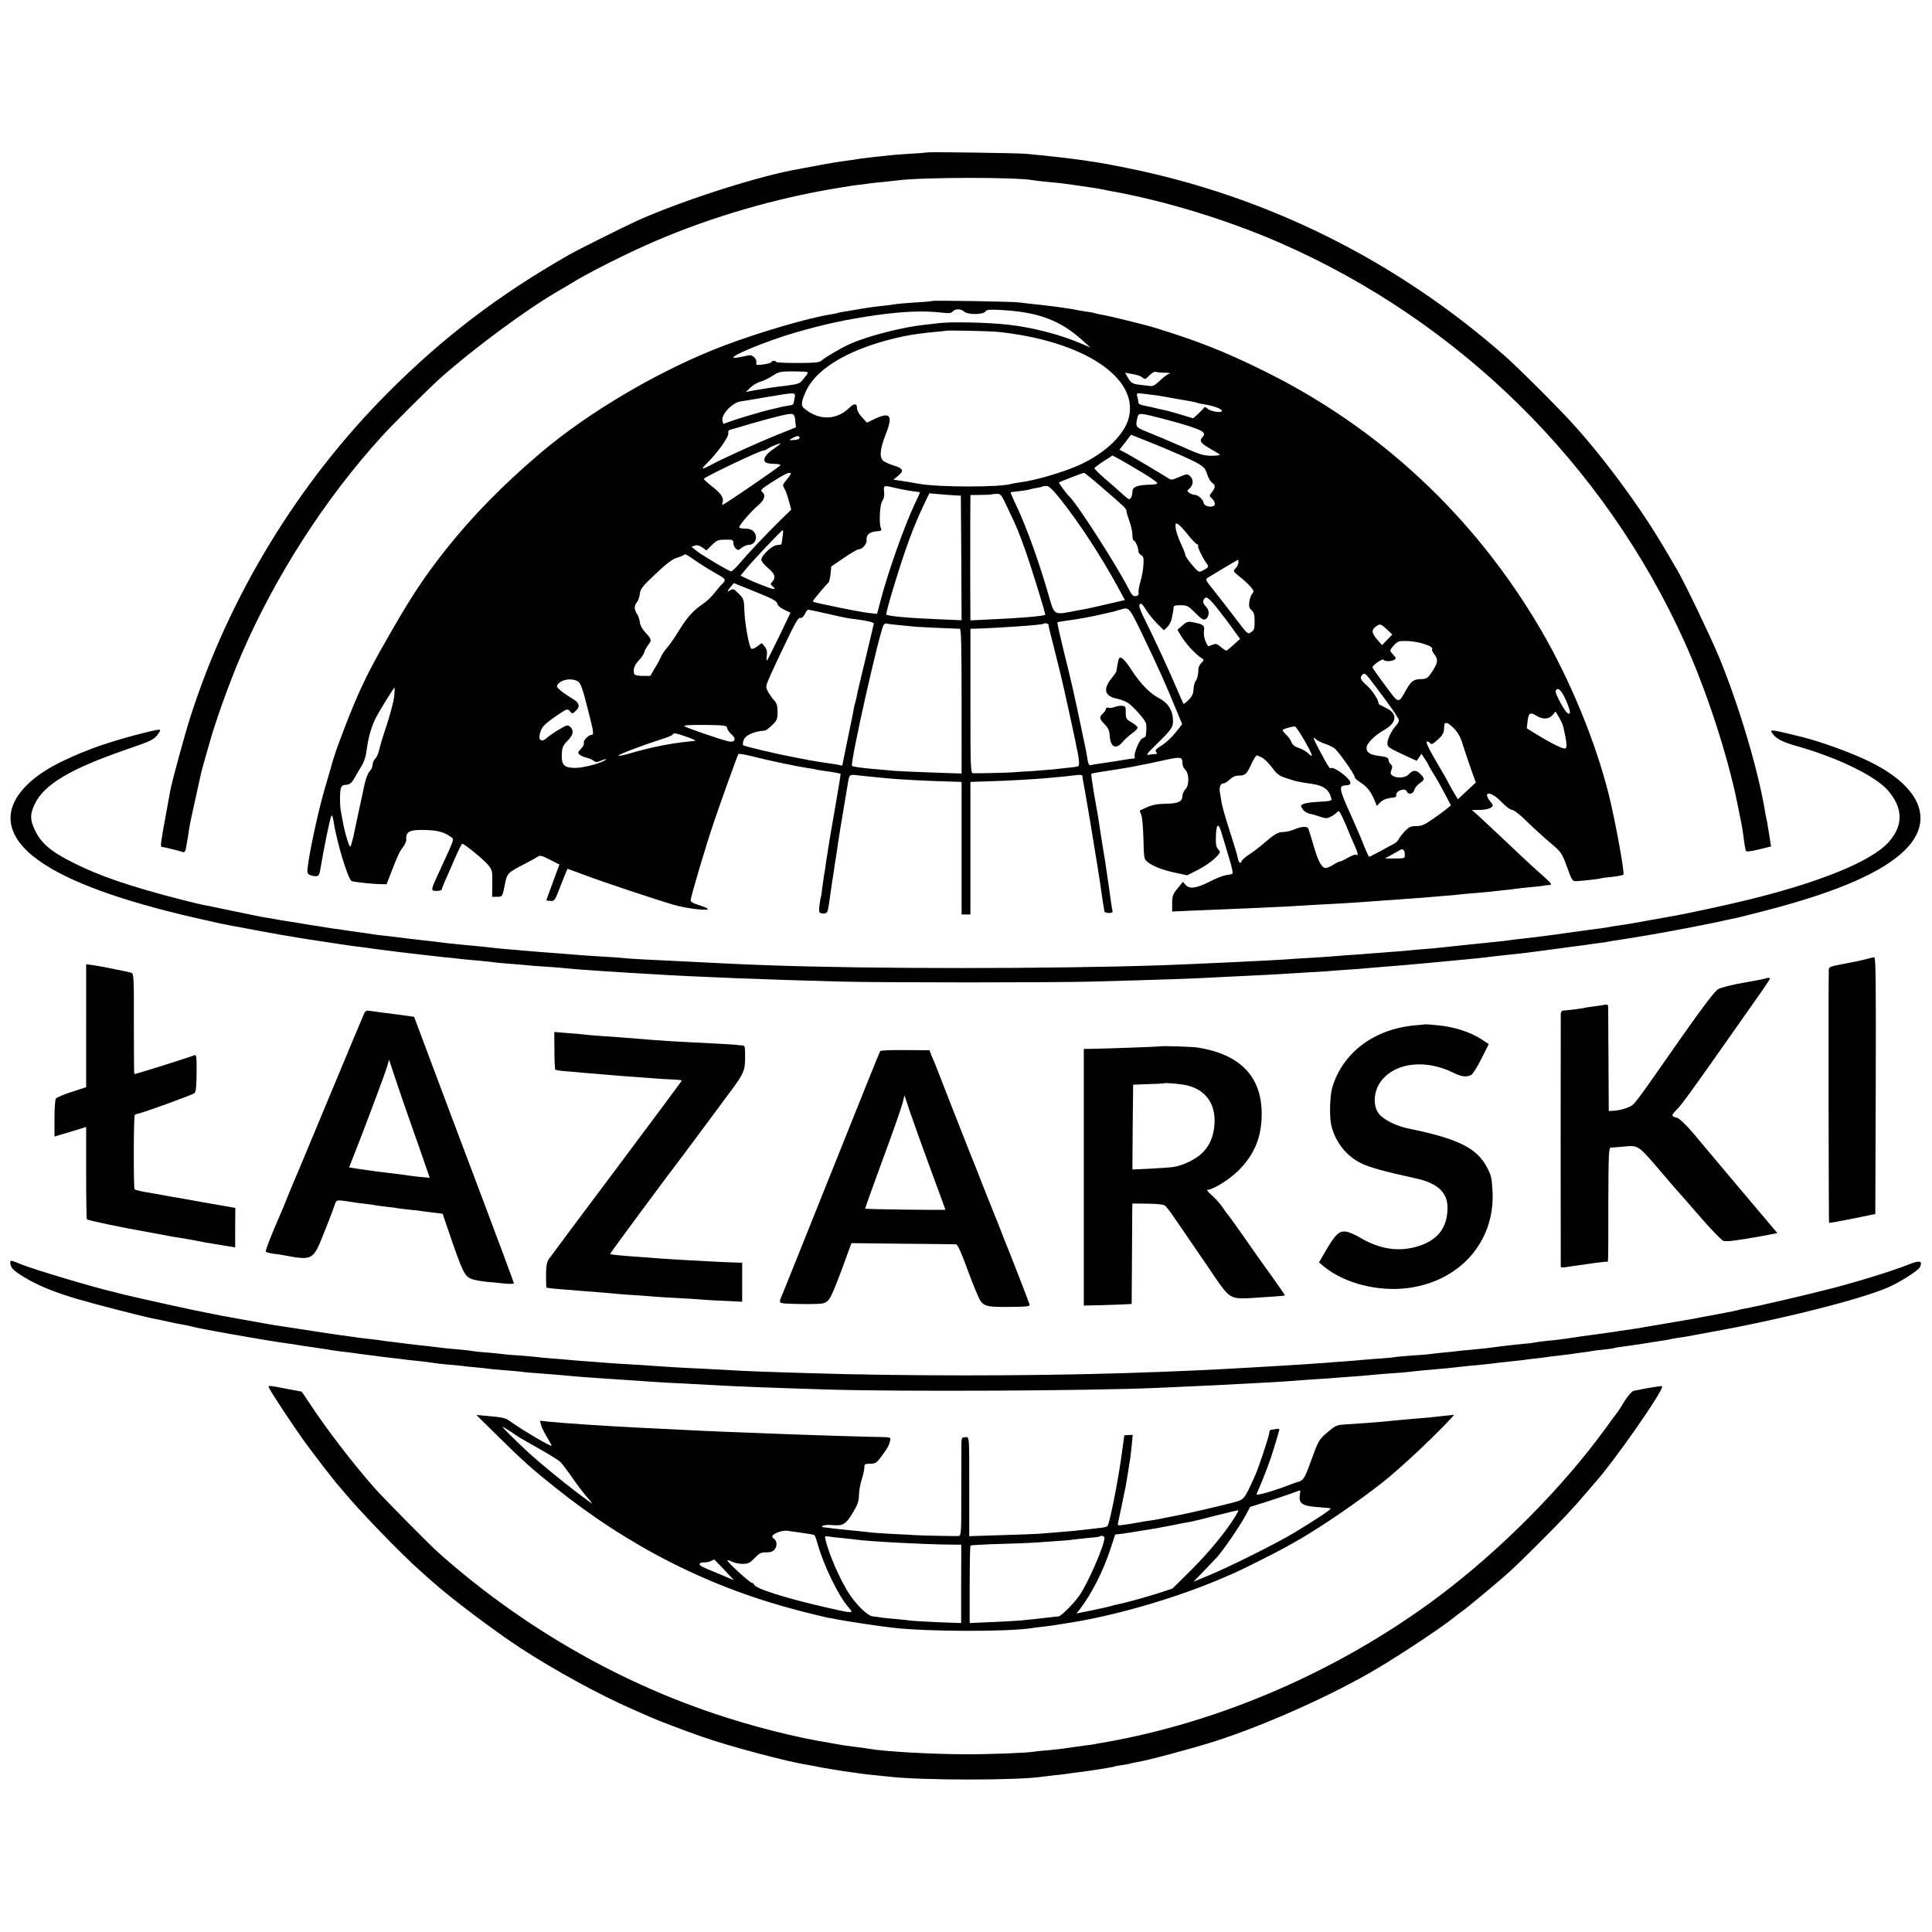
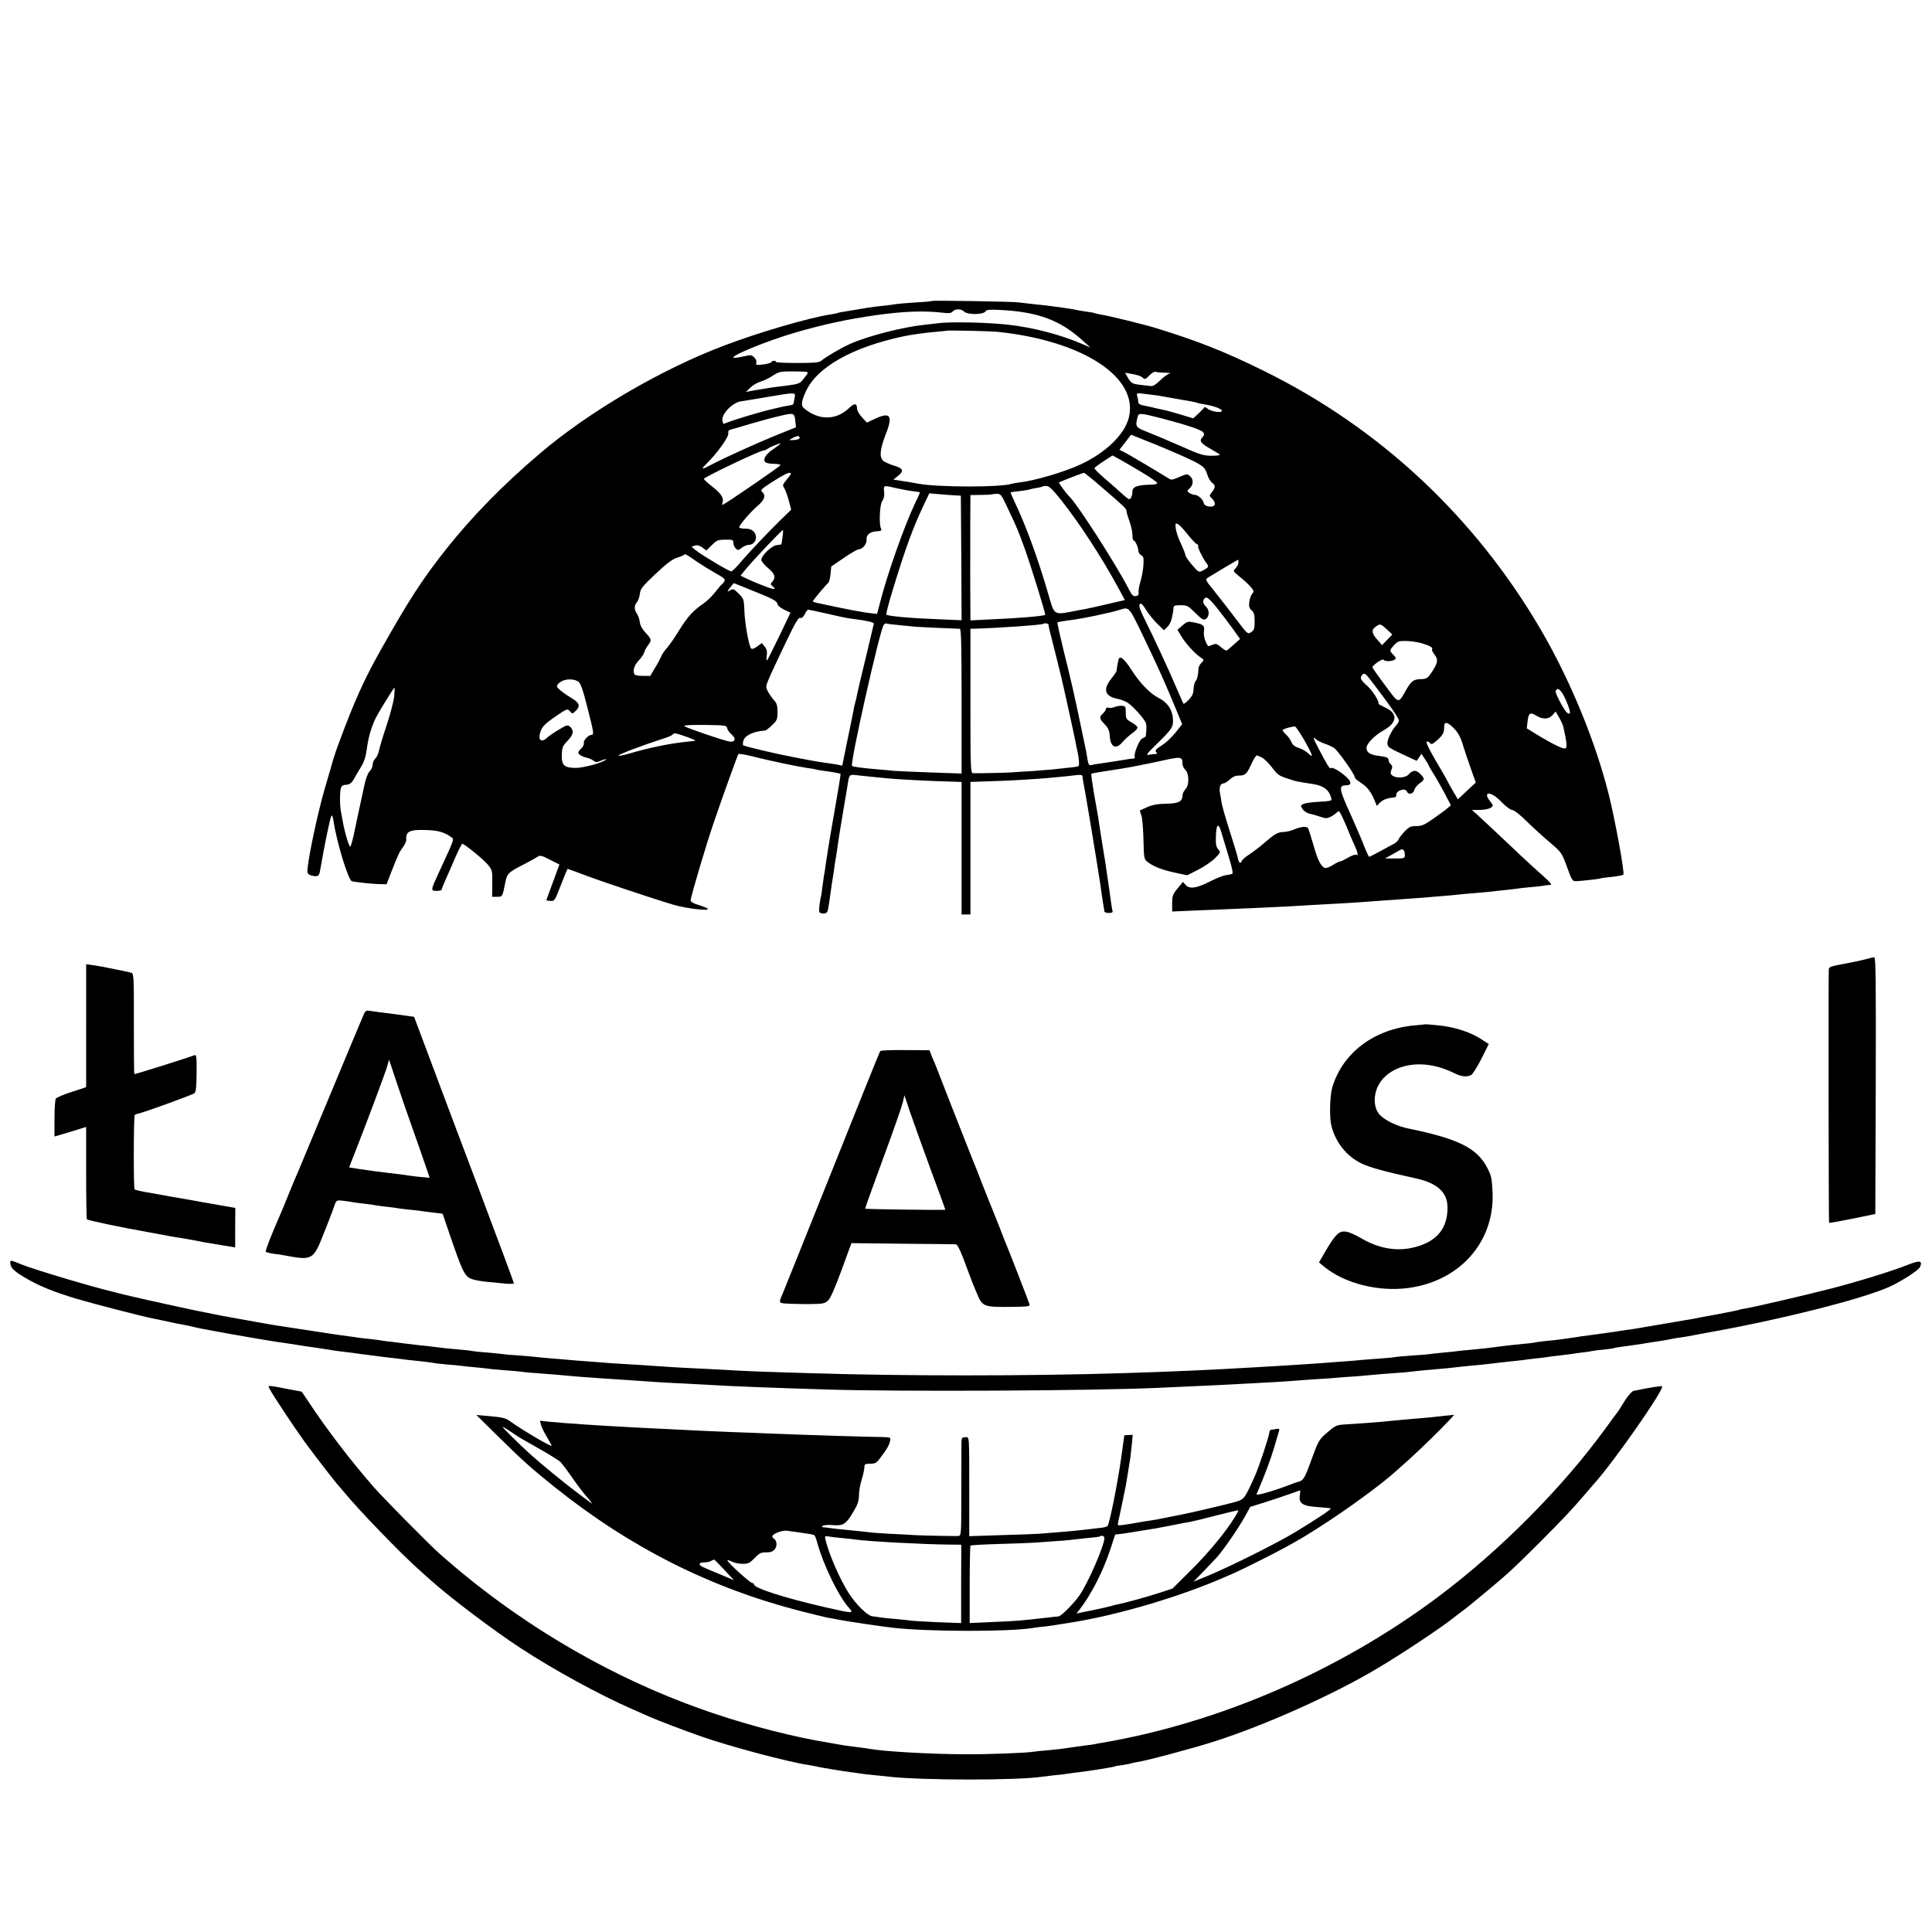
<svg xmlns="http://www.w3.org/2000/svg" version="1.0" width="1312pt" height="1312pt" viewBox="0 0 1312 1312" preserveAspectRatio="xMidYMid meet">
  <g transform="translate(0,1312) scale(0.1,-0.1)" fill="#000000" stroke="none">
-     <path d="M6298 12085 c-2 -1 -55 -6 -119 -9 -64 -4 -127 -9 -140 -11 -13 -2 -55 -6 -93 -10 -38 -4 -81 -9 -95 -11 -14 -2 -39 -6 -56 -9 -16 -2 -52 -7 -80 -11 -41 -5 -205 -35 -335 -60 -285 -57 -770 -215 -1060 -346 -87 -40 -394 -193 -450 -225 -481 -274 -858 -561 -1234 -938 -609 -610 -1080 -1382 -1342 -2200 -40 -124 -125 -437 -138 -505 -2 -14 -16 -86 -29 -160 -34 -182 -39 -220 -30 -221 17 -1 90 -19 145 -35 12 -4 18 5 23 38 4 24 9 52 11 63 2 10 6 37 9 60 3 22 22 112 42 200 42 192 37 173 63 265 12 41 25 89 30 105 42 153 136 415 215 600 229 534 571 1068 960 1494 70 78 318 324 396 394 226 201 588 469 804 593 33 19 67 39 75 44 101 66 395 214 585 295 381 163 806 287 1220 356 114 19 100 17 235 34 19 3 62 7 95 10 33 4 74 8 90 10 168 22 808 23 921 1 11 -2 54 -7 95 -11 72 -6 89 -8 174 -20 131 -19 173 -25 195 -30 14 -3 39 -8 55 -11 373 -66 799 -197 1155 -352 1221 -534 2204 -1503 2750 -2712 147 -326 289 -759 356 -1085 9 -44 18 -89 20 -100 15 -71 19 -98 29 -175 4 -30 10 -58 14 -61 3 -4 42 2 87 13 l81 20 -8 51 c-5 29 -11 67 -14 86 -3 19 -7 43 -10 55 -3 12 -7 32 -9 46 -46 280 -177 720 -313 1050 -56 134 -229 496 -281 585 -94 162 -126 215 -190 315 -145 224 -337 477 -502 661 -97 110 -385 397 -481 482 -740 650 -1615 1085 -2569 1277 -85 17 -168 33 -185 35 -16 2 -43 6 -60 9 -71 13 -301 40 -445 52 -62 5 -657 13 -662 9z" />
    <path d="M6329 11076 c-2 -2 -53 -7 -114 -10 -60 -4 -119 -9 -130 -11 -11 -2 -44 -7 -73 -10 -60 -6 -105 -12 -182 -25 -30 -5 -73 -12 -95 -16 -22 -3 -42 -7 -45 -9 -3 -2 -24 -6 -48 -10 -143 -21 -492 -123 -725 -212 -429 -162 -921 -451 -1251 -733 -253 -215 -458 -425 -637 -650 -160 -202 -254 -347 -444 -685 -111 -197 -178 -345 -278 -615 -20 -52 -41 -115 -48 -140 -15 -53 -10 -37 -52 -180 -38 -129 -90 -361 -111 -493 -12 -82 -12 -88 5 -97 10 -6 29 -10 42 -10 23 0 26 5 37 73 19 115 61 321 70 336 5 9 10 -4 15 -35 21 -142 100 -401 124 -408 23 -7 149 -20 196 -20 l40 -1 29 75 c48 123 57 143 83 178 13 18 23 40 22 50 -5 57 24 70 144 65 75 -3 118 -16 161 -48 21 -16 26 -2 -86 -245 -54 -116 -55 -120 -12 -120 19 0 34 4 34 10 0 5 11 33 24 62 13 29 43 97 66 151 23 53 45 97 49 97 14 0 147 -108 175 -143 29 -36 30 -42 29 -127 l-1 -90 34 0 c36 0 36 0 54 91 13 67 21 75 125 128 44 23 88 47 98 54 14 10 28 7 81 -21 l65 -33 -14 -37 c-7 -20 -27 -74 -44 -120 -17 -46 -31 -84 -31 -86 0 -1 13 -3 28 -4 28 -2 30 2 71 108 23 60 44 110 45 110 2 0 52 -18 112 -41 119 -45 469 -162 604 -202 95 -29 275 -48 230 -24 -14 7 -44 18 -67 25 -25 7 -43 19 -43 27 0 24 106 381 159 535 55 162 158 447 165 459 3 4 47 -3 98 -16 105 -27 300 -68 368 -78 25 -3 52 -8 60 -10 8 -3 31 -7 50 -9 60 -8 115 -18 118 -21 2 -2 -15 -106 -37 -231 -22 -126 -43 -247 -46 -269 -3 -23 -7 -50 -9 -60 -2 -11 -7 -40 -10 -65 -3 -25 -8 -56 -11 -69 -2 -13 -7 -49 -11 -80 -3 -31 -8 -58 -9 -61 -2 -3 -6 -28 -10 -56 -5 -45 -4 -52 13 -56 11 -3 25 -2 31 2 13 7 14 14 31 135 6 44 13 92 16 107 2 16 6 43 9 60 2 18 7 50 11 71 3 20 7 47 9 60 7 54 37 239 51 317 8 47 17 101 20 120 11 72 11 72 67 65 50 -5 102 -11 197 -20 69 -7 255 -17 355 -20 50 -2 105 -3 123 -4 l32 -1 0 -450 0 -450 30 0 30 0 0 450 0 450 28 1 c15 1 68 2 117 4 95 2 299 14 375 21 103 9 157 15 198 20 31 4 42 2 43 -8 1 -14 4 -35 20 -118 12 -66 50 -295 83 -500 14 -90 20 -125 32 -213 3 -21 7 -46 9 -55 2 -9 4 -23 4 -29 1 -8 14 -13 31 -13 19 0 28 4 25 13 -2 6 -6 30 -9 52 -4 34 -18 126 -41 285 -3 19 -8 46 -10 60 -2 14 -11 70 -20 125 -17 116 -16 110 -46 277 -12 71 -20 130 -18 133 3 2 23 7 45 10 110 17 199 31 244 40 14 3 39 8 55 11 17 3 81 16 144 30 122 27 131 26 131 -23 0 -12 8 -30 19 -40 27 -26 28 -106 1 -133 -11 -11 -20 -31 -20 -43 0 -40 -27 -54 -112 -55 -55 -1 -91 -7 -127 -23 -28 -12 -51 -23 -51 -25 0 -1 5 -15 11 -31 6 -15 12 -88 14 -162 3 -127 4 -135 26 -153 39 -31 99 -55 187 -74 l84 -18 75 38 c41 21 92 56 114 78 39 39 39 41 22 60 -14 16 -18 35 -16 85 2 88 17 100 37 31 9 -29 31 -104 50 -166 24 -78 31 -114 23 -117 -7 -2 -27 -6 -46 -9 -19 -3 -65 -22 -102 -41 -92 -47 -140 -54 -166 -26 l-20 22 -37 -45 c-32 -39 -36 -51 -36 -100 l0 -56 113 5 c112 4 280 12 477 20 134 6 274 13 375 20 44 2 127 7 185 10 100 6 145 9 290 20 36 2 99 7 140 10 41 3 98 7 125 9 28 3 86 7 130 11 44 3 94 8 110 10 17 2 66 7 110 10 44 4 94 8 110 10 17 2 57 7 90 10 33 3 71 8 85 10 14 2 54 7 90 10 36 3 74 7 85 9 11 3 31 5 45 6 27 1 22 6 -114 127 -26 23 -113 105 -194 182 -81 76 -163 153 -182 170 l-35 30 55 1 c31 0 63 7 74 15 18 13 18 15 -3 41 -58 73 4 73 74 -1 30 -31 62 -55 73 -55 12 0 54 -32 99 -77 43 -42 114 -107 158 -144 79 -67 81 -70 116 -166 34 -94 37 -98 65 -97 39 2 158 15 164 19 3 2 37 6 75 10 39 4 74 11 79 15 10 10 -53 357 -98 540 -90 361 -262 780 -462 1123 -451 771 -1098 1374 -1889 1762 -264 130 -448 202 -732 289 -68 21 -320 83 -368 90 -20 4 -40 8 -44 10 -3 2 -28 7 -56 10 -27 4 -57 9 -65 11 -31 8 -204 32 -295 40 -38 4 -81 9 -95 11 -29 6 -586 15 -591 10z m217 -71 c24 -24 133 -23 147 1 6 11 28 13 102 9 257 -14 405 -69 560 -210 l50 -45 -56 24 c-145 63 -336 113 -504 131 -140 16 -395 21 -475 10 -19 -3 -59 -7 -87 -10 -148 -15 -384 -75 -507 -129 -61 -27 -168 -89 -199 -116 -14 -12 -47 -15 -162 -15 -80 0 -145 3 -145 7 0 11 -28 10 -32 -1 -1 -5 -26 -12 -55 -16 -47 -6 -51 -4 -47 12 3 11 -3 26 -15 37 -18 16 -26 17 -65 7 -25 -6 -55 -11 -68 -11 -57 2 222 117 421 174 191 55 345 88 541 116 186 26 324 31 446 17 49 -6 64 -4 74 8 16 19 57 19 76 0z m234 -139 c574 -61 953 -308 886 -581 -28 -115 -156 -239 -330 -320 -108 -50 -308 -109 -411 -121 -22 -3 -46 -7 -53 -9 -70 -25 -498 -25 -634 0 -54 10 -82 14 -126 21 l-45 7 33 27 c41 33 33 50 -32 69 -23 7 -52 20 -65 28 -33 22 -30 76 12 184 52 132 31 156 -86 99 l-42 -20 -33 36 c-19 20 -34 46 -34 59 0 38 -18 39 -55 3 -89 -84 -207 -84 -307 1 -20 17 -16 47 16 116 76 163 317 298 661 371 52 11 150 25 216 30 41 4 75 7 76 8 6 4 298 -2 353 -8z m-1298 -273 c4 -2 3 -9 -2 -16 -6 -7 -19 -24 -30 -38 -17 -23 -31 -28 -117 -39 -54 -6 -105 -13 -114 -15 -9 -2 -34 -6 -55 -9 -22 -3 -52 -9 -69 -12 l-30 -6 31 30 c17 17 49 35 70 41 22 6 58 24 82 40 40 26 51 29 135 29 51 0 95 -2 99 -5z m2431 -4 c29 -1 42 -4 30 -6 -12 -2 -40 -22 -62 -44 -37 -35 -52 -44 -73 -40 -4 0 -31 4 -60 7 -60 7 -66 11 -91 53 l-17 30 27 -5 c56 -9 78 -16 94 -30 13 -12 19 -10 44 16 16 17 35 28 43 25 7 -3 37 -6 65 -6z m-2518 -176 c-8 -46 -3 -41 -45 -48 -19 -3 -53 -10 -75 -16 -22 -5 -49 -12 -59 -14 -46 -11 -205 -58 -252 -75 l-52 -19 -6 22 c-10 41 65 121 122 131 20 3 102 16 182 30 202 34 194 34 185 -11z m2460 22 c22 -3 76 -13 120 -21 44 -8 96 -17 115 -20 19 -3 38 -8 41 -10 4 -2 23 -6 43 -9 63 -10 119 -30 124 -43 6 -19 -75 -8 -98 13 -10 9 -20 13 -22 8 -2 -4 -20 -23 -39 -41 l-36 -33 -86 26 c-48 14 -97 28 -109 30 -22 4 -77 17 -88 20 -3 1 -24 5 -47 10 -30 5 -43 13 -43 24 0 9 -3 27 -7 39 -6 23 -4 24 43 18 27 -3 67 -8 89 -11z m-2453 -184 l3 -33 -130 -52 c-133 -54 -360 -157 -437 -198 -76 -40 -83 -40 -39 4 73 72 151 182 147 205 -3 15 2 22 17 26 12 3 69 19 127 37 58 17 148 42 200 54 106 25 105 25 112 -43z m2482 29 c170 -44 272 -78 286 -95 10 -13 9 -19 -5 -35 -23 -25 -11 -41 62 -82 29 -16 55 -33 57 -36 2 -4 -24 -7 -57 -7 -54 0 -80 8 -207 65 -80 35 -181 78 -225 95 -85 34 -86 35 -70 103 7 29 19 28 159 -8z m136 -252 c147 -66 162 -77 178 -129 7 -24 22 -49 33 -57 24 -17 24 -33 -1 -64 -19 -25 -19 -26 0 -43 11 -10 20 -27 20 -37 0 -29 -72 -22 -76 7 -4 24 -39 55 -63 55 -10 0 -25 6 -35 13 -16 12 -16 14 3 31 25 23 27 58 5 80 -20 20 -22 20 -80 -5 -41 -18 -51 -20 -68 -8 -64 40 -249 150 -288 171 l-46 24 40 51 39 51 112 -45 c62 -24 164 -67 227 -95z m-2590 119 c0 -8 -15 -14 -37 -15 -38 -2 -38 -2 -13 12 32 18 50 19 50 3z m-130 -40 c0 -2 -23 -19 -50 -38 -53 -35 -74 -74 -49 -90 8 -5 33 -9 57 -9 23 0 42 -4 42 -9 0 -7 -366 -258 -392 -269 -4 -2 -5 3 -2 12 12 32 -7 63 -66 109 -33 26 -60 50 -60 55 0 11 379 192 403 192 7 0 21 6 32 14 16 10 49 25 83 35 1 1 2 -1 2 -2z m2460 -198 c52 -31 96 -62 98 -68 2 -7 -11 -11 -35 -12 -101 -2 -133 -14 -133 -49 0 -26 -11 -50 -22 -50 -5 0 -30 20 -56 44 -26 24 -78 70 -115 101 -37 32 -66 62 -65 66 2 4 30 26 63 47 l60 39 55 -30 c30 -17 98 -56 150 -88z m-2390 -6 c0 -5 -13 -23 -29 -42 -26 -31 -28 -36 -16 -55 8 -12 22 -49 31 -84 l17 -63 -79 -77 c-94 -93 -212 -217 -273 -290 -25 -29 -50 -52 -56 -52 -14 0 -201 111 -240 143 l-29 24 23 8 c16 5 31 1 51 -13 l27 -20 37 36 c33 33 41 37 91 37 50 1 55 -1 55 -21 0 -13 7 -30 16 -38 14 -15 18 -14 41 4 14 11 36 20 48 20 44 0 65 55 34 89 -14 15 -32 21 -59 21 -22 0 -40 4 -40 9 0 15 77 105 124 145 48 40 59 73 31 96 -13 11 -4 20 61 62 93 60 134 79 134 61z m2111 -91 c156 -134 169 -147 169 -163 0 -8 9 -39 20 -69 11 -30 20 -72 20 -92 0 -21 4 -38 8 -38 11 0 32 -46 32 -70 0 -11 9 -24 19 -30 16 -8 19 -19 16 -64 -1 -29 -10 -79 -19 -111 -10 -31 -16 -66 -14 -78 2 -16 -3 -23 -19 -25 -18 -3 -27 7 -48 48 -82 162 -357 589 -405 630 -14 12 -72 91 -69 94 5 4 162 65 170 65 4 1 58 -43 120 -97z m-1391 -8 c36 -8 85 -17 110 -20 25 -3 46 -6 47 -7 1 -2 -14 -36 -34 -77 -73 -154 -189 -483 -238 -677 l-19 -72 -35 4 c-61 6 -167 26 -378 72 -13 3 -23 7 -23 10 0 6 92 116 105 125 5 4 12 30 15 59 l5 52 85 58 c47 32 93 59 102 59 25 0 56 37 53 65 -4 32 22 54 68 57 30 2 36 5 30 18 -15 30 -9 163 8 187 11 15 16 36 13 63 -5 46 -5 46 86 24z m1113 -76 c130 -164 278 -392 390 -598 l46 -85 -117 -27 c-64 -15 -130 -30 -147 -33 -16 -3 -41 -7 -55 -10 -171 -33 -157 -40 -201 110 -68 236 -154 471 -229 627 -16 34 -28 63 -27 64 1 2 29 6 62 9 33 4 63 9 66 11 4 2 24 6 45 10 22 3 41 8 43 10 2 2 15 4 27 4 18 0 42 -24 97 -92z m-718 28 l40 -2 3 -423 2 -423 -142 6 c-208 8 -351 21 -369 32 -4 2 17 81 46 176 83 273 136 417 209 571 l37 77 67 -6 c37 -3 85 -7 107 -8z m362 -95 c62 -131 66 -140 115 -276 42 -118 140 -436 136 -440 -9 -9 -177 -23 -365 -31 l-143 -7 -1 199 c0 110 -1 228 0 264 0 36 0 138 0 226 l1 162 72 1 c39 0 72 2 74 4 1 1 16 3 32 3 28 2 32 -4 79 -105z m1218 -170 c26 -33 54 -62 62 -66 9 -3 13 -8 10 -11 -7 -7 25 -74 54 -116 21 -28 20 -29 -28 -55 -21 -11 -27 -7 -68 41 -25 29 -45 59 -45 66 0 7 -14 43 -31 79 -17 36 -33 83 -35 104 -3 34 -2 37 16 27 10 -5 40 -37 65 -69z m-2751 -18 c-3 -27 -7 -49 -8 -50 0 -1 -15 -3 -32 -5 -34 -4 -104 -71 -104 -100 0 -9 20 -34 45 -55 47 -39 55 -65 30 -93 -14 -15 -14 -18 0 -30 35 -29 10 -26 -72 7 -49 19 -101 42 -116 50 l-28 14 30 37 c46 58 249 272 257 272 3 0 2 -21 -2 -47z m-579 -169 c33 -22 91 -58 128 -79 72 -40 73 -41 27 -85 -3 -3 -20 -24 -39 -48 -18 -23 -52 -56 -76 -72 -69 -47 -107 -90 -163 -180 -28 -47 -66 -101 -83 -120 -17 -19 -35 -46 -40 -60 -6 -14 -24 -49 -42 -77 l-31 -53 -52 0 c-32 0 -54 5 -57 13 -10 27 1 61 30 91 17 17 34 42 38 56 4 14 16 36 26 49 26 32 24 40 -16 83 -22 23 -37 49 -40 72 -2 20 -11 46 -20 58 -19 28 -19 57 0 78 9 10 17 35 20 56 3 34 15 50 105 135 72 68 115 101 144 110 22 7 45 16 50 20 10 9 9 10 91 -47z m3675 -4 c0 -11 -9 -29 -19 -39 -19 -19 -19 -20 27 -57 26 -20 59 -51 74 -68 23 -27 25 -33 12 -47 -8 -9 -17 -34 -20 -55 -4 -32 -1 -44 15 -58 17 -15 21 -31 21 -76 0 -50 -3 -60 -24 -73 -23 -16 -24 -14 -104 91 -44 59 -110 143 -145 187 -63 78 -64 80 -43 93 11 7 62 37 111 67 50 29 91 54 93 54 1 1 2 -8 2 -19z m-3280 -199 c115 -46 146 -63 148 -79 2 -13 19 -29 47 -42 l43 -21 -75 -157 c-42 -86 -79 -161 -84 -166 -4 -5 -5 9 -2 30 4 30 0 45 -14 63 l-20 24 -31 -23 c-20 -15 -36 -20 -41 -14 -15 15 -44 174 -46 258 -3 76 -4 80 -39 115 -32 32 -38 34 -57 23 -17 -11 -20 -11 -14 0 7 11 37 48 39 48 1 0 66 -27 146 -59z m3186 -176 c33 -44 70 -94 82 -112 l23 -32 -42 -38 c-23 -21 -45 -39 -49 -41 -4 -2 -22 9 -39 24 -28 23 -35 25 -58 15 -14 -6 -27 -10 -28 -9 -20 24 -34 73 -29 103 6 38 -4 46 -79 60 -29 6 -40 2 -68 -23 l-33 -29 26 -44 c29 -48 94 -120 133 -145 23 -15 23 -16 4 -35 -10 -10 -19 -27 -20 -36 -1 -44 -9 -76 -20 -89 -7 -8 -13 -33 -14 -55 -1 -31 -10 -48 -33 -72 -17 -17 -33 -29 -35 -26 -2 2 -21 45 -42 94 -51 121 -156 348 -216 468 -45 90 -52 117 -29 117 4 0 19 -19 33 -42 14 -24 47 -64 73 -91 l48 -47 23 22 c12 11 26 37 30 57 4 20 8 39 9 44 1 4 2 16 3 27 1 17 8 20 48 20 44 0 52 -4 100 -52 44 -44 56 -51 71 -42 25 16 27 59 3 83 -24 24 -26 42 -9 59 15 15 43 -13 134 -133z m-552 -127 c94 -194 157 -335 226 -504 l38 -92 -45 -57 c-25 -31 -67 -71 -94 -87 -39 -25 -47 -34 -38 -44 9 -11 7 -14 -7 -15 -11 0 -30 -2 -44 -5 -20 -3 -10 10 51 69 112 110 118 120 114 178 -4 61 -38 110 -98 140 -57 29 -125 99 -181 186 -54 84 -83 106 -91 71 -5 -20 -12 -62 -14 -79 -1 -3 -17 -26 -36 -50 -57 -72 -42 -119 46 -135 18 -4 48 -15 65 -25 34 -20 115 -110 126 -140 6 -16 2 -91 -5 -93 -1 -1 -11 -6 -22 -12 -20 -11 -59 -110 -49 -125 3 -5 -1 -9 -8 -10 -17 -1 -45 -5 -83 -12 -16 -3 -48 -8 -70 -11 -95 -14 -121 -18 -136 -22 -12 -3 -18 5 -23 33 -8 53 -12 72 -41 208 -47 227 -73 341 -121 532 -26 106 -46 195 -43 197 2 2 27 6 54 10 82 10 184 29 280 52 11 3 29 7 40 9 11 3 34 9 50 14 64 20 61 23 159 -181z m-2154 156 c141 -32 143 -32 199 -39 84 -11 126 -21 125 -31 -1 -5 -24 -103 -52 -219 -28 -115 -53 -221 -56 -235 -8 -41 -15 -71 -20 -88 -3 -9 -8 -30 -10 -47 -3 -16 -21 -106 -41 -200 -19 -93 -35 -171 -35 -173 0 -2 -8 -1 -17 2 -10 3 -36 7 -58 10 -52 7 -115 17 -140 22 -11 2 -58 11 -105 20 -123 23 -344 75 -353 83 -4 4 -3 20 3 35 12 34 71 60 146 65 6 1 27 17 47 36 34 33 37 41 37 90 0 43 -5 59 -23 79 -13 14 -31 40 -41 58 -18 34 -18 34 14 109 18 40 68 147 111 236 59 123 81 161 93 157 10 -4 20 5 31 25 8 17 19 31 23 31 4 0 59 -12 122 -26z m485 -78 c39 -4 93 -9 120 -12 39 -3 186 -10 303 -14 9 0 12 -105 12 -491 l0 -492 -202 7 c-112 4 -225 9 -253 11 -27 3 -72 7 -100 9 -119 10 -186 19 -189 25 -14 22 190 927 215 957 6 8 14 12 18 10 3 -2 38 -7 76 -10z m1026 0 c0 -6 2 -18 4 -26 4 -13 71 -283 80 -320 15 -61 93 -416 101 -460 2 -14 7 -36 10 -48 12 -53 15 -100 7 -105 -4 -3 -37 -8 -73 -11 -36 -4 -81 -9 -100 -11 -19 -2 -80 -7 -135 -11 -55 -3 -118 -7 -140 -9 -39 -3 -232 -7 -267 -6 -17 1 -18 31 -18 491 l0 490 38 1 c162 5 451 25 459 33 8 7 33 2 34 -8z m2297 -30 l37 -35 -35 -36 -35 -36 -32 37 c-39 44 -41 67 -11 88 30 22 33 21 76 -18z m236 -94 c55 -16 79 -30 71 -42 -3 -4 4 -19 15 -33 27 -34 25 -55 -9 -109 -34 -54 -41 -59 -84 -60 -46 -1 -63 -13 -94 -66 -60 -105 -49 -107 -147 24 -47 63 -86 118 -86 122 0 14 69 62 75 52 8 -13 55 -13 75 0 12 8 11 13 -8 33 -27 29 -28 29 4 65 24 26 33 30 81 29 31 0 78 -7 107 -15z m-316 -290 c100 -131 162 -221 162 -235 0 -7 -9 -23 -20 -35 -31 -33 -62 -99 -58 -124 3 -23 7 -26 136 -86 l63 -29 16 24 16 24 23 -35 c13 -19 24 -37 24 -40 0 -3 15 -29 33 -58 19 -29 53 -90 77 -135 l43 -82 -24 -20 c-13 -12 -56 -43 -96 -71 -59 -42 -79 -50 -115 -50 -38 0 -49 -5 -80 -37 -19 -21 -38 -45 -41 -54 -3 -9 -18 -23 -34 -31 -15 -8 -59 -31 -96 -52 -38 -21 -69 -36 -71 -34 -7 12 -29 61 -46 107 -12 30 -51 120 -87 200 -66 145 -71 174 -32 177 34 2 39 5 39 19 0 29 -117 115 -133 98 -7 -6 -23 20 -82 132 -37 70 -42 85 -24 69 13 -12 42 -27 64 -34 22 -7 52 -21 66 -31 27 -19 139 -178 139 -197 0 -7 18 -23 39 -36 44 -28 71 -62 95 -120 l16 -39 20 21 c20 21 51 33 94 36 12 1 20 8 18 15 -6 30 61 55 72 26 9 -24 43 -18 50 9 3 14 20 34 36 46 37 26 37 32 4 65 -28 28 -50 27 -79 -5 -21 -23 -82 -27 -109 -7 -14 10 -15 18 -7 39 8 20 7 29 -5 38 -7 7 -14 18 -14 26 0 18 -12 24 -62 30 -63 8 -88 23 -88 54 0 31 52 84 120 123 89 50 93 113 9 151 -27 13 -49 25 -48 27 7 15 -39 88 -76 121 -47 42 -53 56 -33 76 15 15 20 12 86 -76z m-5410 28 c16 -12 31 -55 64 -187 40 -155 42 -173 26 -173 -22 0 -60 -40 -53 -58 2 -7 -6 -24 -20 -37 -21 -22 -22 -27 -10 -39 8 -8 29 -17 47 -21 18 -4 40 -14 49 -21 14 -12 21 -12 55 2 21 9 35 11 29 6 -21 -22 -156 -58 -209 -57 -76 1 -93 19 -91 91 2 49 7 60 39 93 40 41 45 69 18 95 -18 15 -22 14 -77 -19 -32 -19 -69 -44 -81 -56 -33 -31 -58 -19 -49 23 11 49 27 67 111 125 75 51 77 52 94 33 17 -19 17 -19 38 1 35 32 28 56 -25 87 -25 15 -60 39 -77 53 -27 24 -29 29 -16 44 28 34 100 42 138 15z m-1251 -100 c-4 -33 -27 -121 -51 -194 -25 -74 -48 -151 -52 -172 -4 -20 -15 -45 -25 -55 -11 -11 -19 -30 -19 -44 0 -13 -9 -32 -19 -42 -12 -11 -26 -48 -35 -88 -8 -39 -26 -122 -40 -185 -13 -63 -30 -140 -36 -170 -7 -30 -16 -61 -20 -69 -7 -13 -40 97 -54 179 -3 19 -8 46 -11 60 -8 38 -8 135 0 159 4 13 15 21 28 21 30 0 45 11 65 48 9 17 30 52 46 78 19 32 31 68 37 118 10 77 30 148 61 211 23 45 121 204 127 205 2 0 1 -27 -2 -60z m7960 -32 c30 -72 32 -96 7 -80 -20 13 -85 135 -80 149 13 33 41 6 73 -69z m-21 -173 c22 -97 27 -136 17 -146 -11 -11 -78 21 -207 99 l-58 36 5 44 c7 60 17 68 58 43 46 -28 85 -27 112 3 l21 24 24 -41 c13 -23 26 -51 28 -62z m-740 -14 c26 -27 44 -60 59 -112 13 -41 37 -114 55 -164 l32 -89 -61 -57 -61 -57 -35 59 c-19 33 -35 62 -35 64 0 2 -34 61 -75 131 -44 73 -72 131 -67 136 5 5 14 2 22 -7 11 -13 17 -11 54 22 30 27 41 46 42 68 2 44 3 45 19 45 8 0 31 -18 51 -39z m-4938 4 c2 -11 15 -30 29 -42 36 -29 25 -57 -18 -48 -54 12 -291 93 -302 104 -6 6 43 9 139 8 140 -2 149 -3 152 -22z m3919 -81 c57 -100 67 -130 27 -90 -15 14 -44 31 -65 37 -26 8 -41 20 -49 39 -6 16 -22 38 -36 51 -13 12 -24 26 -24 30 0 8 69 28 85 25 6 -2 33 -43 62 -92z m-4191 21 c38 -13 62 -25 54 -26 -8 -1 -28 -3 -45 -5 -123 -12 -262 -40 -407 -83 -38 -11 -68 -16 -68 -12 0 8 167 71 295 112 39 12 72 26 73 31 6 13 23 10 98 -17z m3904 -140 c16 -8 47 -39 69 -68 34 -46 48 -56 98 -72 32 -11 63 -20 68 -21 20 -4 71 -13 109 -18 78 -12 115 -42 128 -104 2 -10 -19 -14 -84 -17 -48 -2 -97 -9 -108 -15 -19 -10 -19 -12 -4 -35 8 -13 30 -27 47 -31 18 -3 51 -13 74 -21 37 -12 46 -12 71 1 16 8 34 22 42 30 11 14 16 9 37 -36 14 -29 34 -75 44 -102 11 -27 29 -69 40 -92 21 -47 24 -69 9 -59 -6 4 -30 -5 -55 -19 -24 -14 -48 -26 -54 -26 -6 0 -29 -11 -51 -25 -21 -14 -46 -22 -54 -19 -26 10 -48 54 -76 153 -16 53 -31 104 -35 113 -8 19 -44 17 -100 -6 -21 -9 -52 -16 -69 -16 -38 -1 -58 -12 -129 -73 -30 -27 -76 -61 -101 -78 -26 -16 -49 -36 -52 -44 -10 -24 -21 -17 -28 17 -3 18 -29 103 -57 190 -28 87 -52 172 -54 190 -2 18 -7 46 -10 61 -8 38 2 67 23 67 9 0 28 12 44 27 19 18 38 26 60 26 42 0 54 10 80 66 20 45 36 71 45 71 2 0 17 -7 33 -15z m970 -662 c0 -22 -4 -23 -67 -23 l-68 0 45 25 c25 14 52 29 60 34 18 10 30 -4 30 -36z" />
    <path d="M7570 8319 c-14 -6 -33 -8 -42 -5 -10 2 -18 -1 -18 -8 0 -7 -9 -21 -20 -31 -27 -25 -25 -36 12 -74 24 -25 32 -42 34 -77 5 -80 43 -97 89 -41 15 17 43 43 63 57 21 14 37 32 37 39 0 7 -18 23 -40 35 -37 21 -40 26 -40 67 0 40 -2 44 -25 46 -14 1 -36 -2 -50 -8z" />
-     <path d="M1065 8163 c-105 -20 -319 -81 -431 -123 -225 -85 -364 -162 -456 -256 -167 -169 -137 -350 87 -509 201 -143 555 -272 1065 -389 140 -32 206 -46 235 -51 17 -3 41 -7 55 -10 23 -5 231 -43 275 -51 77 -13 207 -35 240 -39 22 -4 51 -8 65 -10 69 -11 231 -35 272 -39 26 -3 62 -8 80 -11 66 -9 244 -31 328 -40 30 -3 71 -8 90 -10 19 -3 62 -7 95 -10 33 -4 74 -8 90 -10 17 -2 66 -6 110 -10 44 -4 88 -9 98 -11 9 -1 54 -6 100 -9 45 -3 98 -8 117 -10 19 -2 80 -7 135 -10 55 -4 111 -8 125 -10 14 -2 66 -6 115 -10 50 -3 115 -8 145 -10 30 -2 100 -6 155 -10 55 -3 132 -8 170 -10 284 -18 786 -38 1295 -51 267 -7 1427 -7 1690 0 481 13 713 21 885 31 44 2 136 7 205 10 69 3 157 8 195 10 39 3 111 7 160 10 50 3 117 7 150 9 33 3 98 8 145 11 47 3 105 7 130 10 25 2 79 7 120 10 83 6 175 14 345 30 28 3 75 7 105 10 144 13 233 22 290 30 14 2 54 6 90 10 36 3 101 11 145 16 87 12 114 15 189 25 27 3 56 7 65 9 9 1 43 6 76 10 32 4 67 8 76 10 9 2 40 6 70 10 30 3 61 8 69 10 8 2 35 7 60 10 37 5 133 21 245 40 59 10 161 29 250 46 55 11 111 22 125 25 14 2 45 9 70 14 52 12 84 19 120 26 14 3 102 25 195 49 494 128 804 263 956 417 195 197 103 424 -241 594 -124 61 -329 136 -465 170 -187 46 -214 51 -206 35 24 -44 69 -69 181 -100 274 -78 528 -202 612 -300 102 -119 104 -235 6 -347 -114 -130 -455 -271 -955 -394 -150 -37 -452 -102 -542 -116 -18 -3 -43 -8 -55 -10 -11 -2 -34 -7 -51 -9 -16 -3 -66 -12 -110 -20 -44 -8 -100 -17 -125 -20 -25 -3 -52 -8 -60 -10 -8 -2 -37 -6 -65 -10 -54 -7 -57 -7 -215 -29 -124 -18 -243 -33 -320 -41 -30 -3 -66 -8 -80 -10 -14 -2 -52 -7 -85 -10 -63 -6 -110 -11 -185 -19 -25 -3 -72 -8 -105 -11 -33 -3 -76 -8 -95 -10 -19 -3 -69 -7 -110 -10 -41 -3 -91 -8 -110 -10 -19 -2 -75 -7 -125 -10 -49 -4 -108 -9 -130 -10 -22 -2 -83 -7 -135 -10 -52 -4 -111 -8 -130 -10 -19 -2 -87 -6 -150 -10 -63 -3 -133 -8 -155 -10 -74 -6 -646 -33 -850 -40 -751 -25 -1974 -25 -2665 0 -125 4 -343 14 -650 30 -58 3 -150 7 -205 10 -55 3 -118 7 -140 10 -22 2 -89 7 -150 10 -60 4 -126 8 -145 10 -19 2 -75 6 -125 10 -97 7 -184 14 -255 20 -25 3 -76 7 -115 10 -38 3 -83 8 -100 10 -29 4 -81 9 -200 20 -33 3 -77 8 -97 10 -53 7 -104 13 -168 20 -84 9 -126 15 -167 20 -21 3 -59 7 -86 10 -26 3 -60 7 -75 9 -15 3 -63 10 -108 16 -44 6 -89 12 -100 14 -10 2 -41 7 -69 10 -27 4 -102 16 -165 26 -63 11 -133 22 -155 25 -22 3 -53 9 -70 12 -16 3 -39 7 -50 9 -28 3 -57 9 -250 49 -93 20 -183 38 -200 41 -16 3 -82 19 -145 35 -348 90 -555 160 -734 251 -151 75 -218 133 -260 223 -32 67 -33 106 -1 173 63 135 244 242 628 374 158 54 181 65 204 95 28 37 28 41 -2 36z" />
    <path d="M12670 6606 c-25 -7 -91 -21 -147 -31 -91 -17 -103 -21 -104 -39 -3 -81 -1 -1717 2 -1720 2 -2 74 11 159 28 l155 32 3 872 c2 695 0 872 -10 871 -7 0 -33 -6 -58 -13z" />
    <path d="M585 6155 l0 -418 -98 -32 c-54 -17 -103 -38 -108 -46 -5 -8 -9 -69 -9 -136 l0 -121 108 32 107 33 0 -309 c0 -170 2 -313 5 -318 4 -7 231 -55 425 -89 78 -14 92 -17 140 -26 22 -4 49 -9 60 -10 26 -4 84 -14 115 -20 49 -10 75 -15 110 -20 20 -3 45 -7 55 -9 11 -2 38 -7 61 -10 l41 -7 0 134 1 134 -102 18 c-55 10 -110 19 -121 21 -11 2 -60 11 -110 20 -114 19 -133 23 -170 30 -16 3 -63 11 -103 18 -40 7 -75 16 -78 19 -8 7 -7 498 1 505 3 3 11 7 18 8 39 7 374 129 387 140 11 11 14 43 15 139 1 109 -1 125 -15 119 -40 -16 -405 -131 -408 -128 -2 1 -3 155 -3 343 1 314 -1 340 -17 345 -9 3 -53 13 -97 21 -44 9 -89 18 -100 20 -11 2 -40 7 -65 11 l-45 6 0 -417z" />
-     <path d="M11985 6474 c-5 -2 -72 -15 -147 -28 -76 -13 -153 -33 -170 -43 -23 -13 -100 -115 -250 -328 -337 -482 -316 -455 -362 -475 -22 -10 -61 -20 -86 -22 l-45 -3 -2 345 c-1 190 -2 353 -2 363 -1 15 -7 17 -28 13 -16 -3 -48 -8 -73 -11 -25 -3 -52 -7 -60 -9 -15 -5 -123 -18 -147 -19 -7 0 -13 -10 -14 -21 -1 -27 -1 -1709 0 -1719 1 -4 13 -5 29 -3 15 3 45 7 67 10 22 3 78 11 125 18 47 6 88 11 93 10 9 -3 9 -30 9 398 1 337 3 376 17 377 9 0 50 3 91 7 94 9 95 8 226 -144 111 -130 144 -168 159 -184 6 -6 68 -77 138 -158 71 -81 138 -150 149 -154 24 -7 83 0 246 29 l122 23 -261 309 c-143 171 -280 332 -302 360 -56 66 -107 115 -121 115 -6 0 -17 4 -24 9 -10 6 -4 18 26 47 33 33 104 131 387 534 21 30 85 121 142 202 57 80 103 149 103 152 0 7 -20 7 -35 0z" />
    <path d="M2471 6233 c-7 -16 -108 -255 -223 -533 -116 -278 -216 -518 -223 -535 -8 -16 -35 -82 -61 -145 -25 -63 -54 -133 -64 -155 -59 -134 -99 -238 -95 -245 2 -4 26 -10 52 -14 27 -3 60 -8 74 -11 192 -36 196 -33 269 152 31 78 63 160 70 183 15 44 12 43 95 31 33 -6 85 -13 115 -16 30 -3 62 -8 70 -10 8 -2 42 -6 75 -10 33 -3 67 -8 75 -10 8 -2 46 -6 83 -10 37 -3 76 -8 85 -10 9 -1 44 -6 77 -10 33 -3 60 -7 61 -8 0 -1 15 -45 33 -97 107 -314 116 -331 175 -349 17 -5 56 -12 86 -15 30 -3 85 -8 123 -12 37 -4 67 -3 67 1 0 4 -105 287 -234 629 -129 342 -282 747 -339 901 l-105 280 -43 6 c-24 4 -68 9 -97 13 -64 8 -117 15 -158 21 -26 5 -33 1 -43 -22z m324 -758 c31 -88 72 -203 90 -257 l33 -96 -47 4 c-25 2 -62 6 -81 9 -19 3 -51 7 -70 10 -19 2 -57 7 -85 10 -27 4 -63 8 -80 10 -16 2 -65 9 -107 15 l-77 12 10 27 c6 14 21 53 34 86 73 186 205 538 215 576 l12 43 48 -144 c26 -80 74 -217 105 -305z" />
    <path d="M9677 6164 c-1 -1 -31 -4 -67 -7 -278 -24 -493 -186 -563 -423 -17 -58 -20 -206 -5 -262 29 -112 104 -205 204 -253 56 -27 156 -55 376 -103 141 -32 208 -95 208 -197 0 -140 -71 -228 -217 -267 -124 -34 -251 -12 -376 63 -32 19 -75 38 -95 41 -47 7 -72 -16 -138 -128 l-47 -81 34 -28 c139 -115 373 -174 577 -145 348 48 581 314 568 646 -5 99 -8 114 -35 167 -69 136 -195 199 -535 269 -73 14 -154 52 -192 89 -56 54 -50 171 13 244 101 118 301 137 485 45 51 -26 88 -30 119 -14 10 6 42 56 69 110 l50 100 -54 35 c-73 47 -182 82 -289 92 -48 5 -89 8 -90 7z" />
-     <path d="M3765 5986 c0 -68 3 -127 6 -130 3 -3 36 -8 74 -11 39 -3 90 -7 115 -10 25 -2 79 -7 120 -10 41 -3 95 -8 120 -10 25 -2 90 -7 145 -11 55 -4 116 -8 135 -10 19 -1 61 -4 93 -5 31 -1 57 -4 57 -7 0 -3 -200 -271 -443 -596 -244 -325 -451 -603 -461 -618 -13 -19 -18 -48 -18 -108 0 -44 1 -82 3 -84 2 -2 45 -7 94 -11 50 -3 106 -8 125 -10 19 -2 78 -6 130 -10 52 -4 109 -9 125 -11 17 -2 71 -6 120 -9 50 -3 110 -7 135 -10 25 -2 98 -7 164 -10 65 -3 137 -8 160 -10 22 -2 94 -7 159 -9 l117 -6 0 133 0 132 -38 1 c-20 0 -102 4 -182 8 -80 4 -170 9 -200 11 -30 2 -93 6 -140 9 -47 4 -119 9 -160 12 -109 8 -173 14 -177 18 -3 2 342 469 507 686 11 14 71 95 134 180 63 85 143 193 178 240 90 121 98 141 98 232 0 74 -1 78 -22 79 -13 0 -30 2 -39 4 -9 1 -86 6 -170 10 -228 11 -362 19 -494 31 -33 3 -85 7 -115 9 -136 9 -227 16 -255 20 -16 2 -68 7 -115 10 l-86 7 1 -126z" />
-     <path d="M7878 6014 c-3 -2 -393 -16 -485 -17 l-33 0 0 -872 0 -871 128 3 c70 2 143 5 162 6 l35 2 2 310 c1 171 2 324 2 341 l1 31 103 -1 c68 -1 109 -5 119 -14 9 -7 35 -40 58 -75 24 -34 80 -116 125 -182 45 -66 116 -169 157 -230 96 -141 108 -148 243 -140 141 9 229 15 231 18 1 1 -29 45 -66 97 -106 147 -140 196 -230 325 -47 66 -87 122 -90 125 -4 3 -21 26 -38 52 -17 25 -51 62 -74 82 -23 20 -36 36 -29 36 37 0 150 70 210 130 109 108 158 226 159 380 2 257 -143 409 -433 456 -39 6 -252 13 -257 8z m152 -259 c148 -21 230 -124 217 -275 -7 -86 -37 -150 -94 -200 -43 -37 -120 -74 -180 -84 -14 -3 -84 -8 -155 -12 l-128 -6 2 288 3 288 105 4 c57 1 106 4 107 6 4 3 66 -1 123 -9z" />
    <path d="M5977 5982 c-3 -4 -150 -369 -327 -812 -177 -443 -328 -818 -335 -835 -27 -62 -27 -63 18 -67 23 -2 92 -4 154 -4 102 1 113 3 136 24 17 16 47 85 92 207 l67 183 347 -4 c190 -2 353 -3 362 -4 12 0 35 -50 83 -182 37 -101 76 -193 86 -205 28 -35 54 -40 200 -38 112 1 135 3 132 15 -3 14 -152 397 -173 445 -4 11 -18 45 -29 75 -12 30 -27 69 -34 85 -7 17 -41 102 -76 190 -34 88 -72 185 -85 215 -12 30 -71 179 -130 330 -59 151 -111 284 -115 295 -5 11 -16 36 -24 56 l-14 37 -165 1 c-91 1 -168 -2 -170 -7z m342 -801 c56 -150 101 -275 101 -276 0 -4 -541 3 -545 7 -1 2 53 153 120 335 68 183 128 356 135 384 l12 51 38 -114 c21 -62 84 -236 139 -387z" />
    <path d="M70 4544 c0 -31 21 -53 92 -96 98 -59 196 -99 358 -148 118 -35 449 -120 520 -134 14 -2 59 -12 100 -21 41 -9 89 -19 105 -21 17 -3 46 -9 65 -14 19 -5 49 -11 65 -14 17 -3 55 -10 85 -16 83 -16 390 -69 430 -74 34 -4 87 -13 140 -21 14 -3 59 -9 101 -15 41 -6 86 -13 100 -15 13 -3 42 -7 64 -10 90 -11 131 -16 155 -20 14 -2 84 -11 155 -20 72 -8 146 -17 165 -20 19 -2 62 -7 95 -10 33 -4 67 -8 75 -10 8 -2 51 -7 95 -11 44 -3 87 -8 96 -9 9 -2 52 -6 95 -10 43 -4 86 -9 94 -10 8 -2 56 -6 105 -10 50 -4 101 -8 115 -10 14 -3 61 -7 105 -10 94 -7 184 -14 240 -20 22 -2 81 -7 130 -10 50 -4 115 -8 145 -10 30 -2 98 -7 150 -10 52 -4 118 -8 145 -10 28 -2 111 -7 185 -10 74 -4 158 -9 185 -10 146 -9 431 -20 795 -31 481 -15 1779 -9 2235 11 338 15 490 22 626 30 41 2 124 7 184 10 61 4 126 8 145 10 19 2 82 6 140 10 58 3 121 8 140 10 19 2 76 6 125 9 50 4 106 9 125 11 19 2 76 7 125 10 50 3 101 8 115 10 14 2 57 6 95 10 143 12 181 16 230 22 28 3 61 7 75 8 53 4 172 17 188 20 9 1 51 6 92 10 41 4 82 9 90 10 8 2 44 6 80 10 36 4 72 8 80 10 8 2 44 6 80 10 36 4 72 9 81 10 9 2 40 6 70 10 30 3 61 8 69 10 8 2 44 7 80 10 35 4 67 8 70 10 3 2 26 6 50 9 25 3 88 12 140 20 52 9 113 18 135 21 22 4 47 8 55 10 8 2 33 7 55 10 23 3 52 7 65 10 14 3 77 14 140 26 495 88 1051 229 1230 310 83 38 198 112 208 134 20 44 0 48 -79 17 -105 -42 -337 -114 -519 -161 -169 -44 -531 -128 -589 -137 -20 -3 -38 -7 -41 -9 -3 -2 -69 -15 -147 -30 -79 -14 -153 -28 -165 -31 -13 -2 -36 -7 -53 -9 -74 -13 -143 -25 -175 -30 -19 -3 -62 -10 -95 -16 -33 -6 -73 -13 -90 -15 -78 -11 -101 -14 -120 -18 -11 -2 -63 -9 -115 -16 -52 -7 -102 -14 -112 -15 -9 -2 -38 -6 -65 -10 -26 -4 -58 -8 -71 -10 -13 -2 -53 -7 -90 -10 -37 -4 -74 -8 -83 -11 -9 -2 -43 -7 -75 -9 -33 -3 -95 -10 -139 -15 -112 -15 -140 -18 -225 -26 -41 -3 -82 -8 -91 -9 -9 -2 -52 -6 -95 -10 -43 -4 -87 -9 -98 -11 -10 -2 -62 -6 -115 -9 -53 -4 -103 -8 -111 -10 -8 -2 -53 -7 -100 -10 -47 -3 -105 -8 -130 -10 -25 -3 -79 -7 -120 -10 -41 -3 -100 -7 -130 -10 -69 -5 -201 -14 -305 -20 -44 -3 -120 -7 -170 -10 -302 -18 -574 -30 -900 -40 -640 -20 -1502 -20 -2125 0 -282 8 -462 15 -535 20 -38 2 -122 7 -185 10 -143 6 -304 16 -350 20 -19 2 -89 6 -155 10 -66 4 -136 8 -155 10 -19 2 -78 6 -130 10 -52 4 -108 8 -125 10 -16 2 -70 6 -119 10 -49 4 -96 8 -105 10 -9 1 -60 6 -115 10 -54 3 -106 8 -115 10 -9 1 -54 6 -101 10 -47 3 -92 8 -100 10 -8 2 -46 7 -85 10 -66 5 -120 11 -190 20 -16 2 -57 7 -90 10 -33 4 -71 8 -85 10 -14 2 -52 7 -85 11 -33 3 -69 8 -80 10 -11 2 -45 7 -75 10 -30 3 -66 7 -80 9 -14 2 -45 7 -70 10 -47 6 -65 9 -140 20 -81 12 -94 14 -190 29 -52 8 -111 17 -130 20 -32 4 -73 11 -295 51 -44 8 -93 17 -110 20 -16 3 -41 8 -55 11 -14 3 -38 8 -55 11 -24 3 -431 92 -495 108 -8 2 -35 8 -60 14 -25 7 -53 13 -62 16 -154 36 -531 149 -626 186 -85 34 -82 33 -82 13z" />
    <path d="M1831 3688 c24 -46 163 -255 237 -358 65 -89 215 -284 232 -300 3 -3 18 -21 34 -40 98 -120 385 -418 517 -535 31 -28 71 -64 90 -80 131 -116 414 -329 594 -447 230 -150 534 -316 755 -413 58 -25 114 -50 125 -55 49 -22 234 -93 353 -134 184 -65 587 -172 717 -191 22 -4 47 -8 55 -10 8 -2 31 -7 50 -10 19 -3 60 -10 90 -15 30 -5 75 -12 100 -15 25 -3 56 -8 70 -10 14 -2 54 -7 90 -10 36 -4 79 -8 95 -10 228 -26 885 -26 1046 0 13 2 51 6 84 10 33 3 71 7 85 10 14 2 48 7 75 10 70 8 238 35 244 39 3 2 28 7 55 10 27 4 52 9 55 11 3 1 23 6 43 9 73 11 384 95 528 141 348 112 807 318 1105 496 169 100 447 286 520 346 6 5 28 22 50 38 45 34 45 34 180 146 139 116 178 152 355 329 155 155 210 214 305 324 28 33 55 64 60 70 132 145 480 644 462 662 -4 4 -85 -9 -193 -31 -12 -3 -36 -30 -60 -67 -21 -35 -42 -67 -46 -73 -5 -5 -43 -57 -85 -115 -292 -402 -714 -827 -1134 -1142 -670 -502 -1484 -856 -2284 -993 -16 -2 -41 -7 -54 -10 -12 -2 -43 -7 -67 -9 -24 -3 -72 -10 -106 -15 -35 -6 -99 -13 -143 -17 -44 -3 -88 -8 -98 -10 -46 -8 -300 -18 -469 -17 -234 1 -546 19 -645 37 -10 2 -45 7 -78 11 -94 12 -102 13 -132 19 -15 3 -44 8 -63 11 -233 38 -518 110 -785 200 -674 227 -1315 601 -1860 1084 -71 63 -378 374 -444 449 -154 175 -328 403 -444 580 -26 39 -48 72 -50 72 -1 0 -38 7 -82 15 -153 30 -148 30 -134 3z" />
    <path d="M3380 3368 c167 -165 232 -223 386 -346 513 -411 1060 -686 1672 -843 84 -21 165 -41 180 -44 15 -2 52 -9 82 -15 63 -12 291 -46 365 -54 237 -27 782 -28 945 -2 14 3 50 7 80 10 30 4 66 8 80 11 14 2 70 11 125 20 312 52 719 173 1013 301 17 8 49 21 70 30 57 25 280 137 347 174 108 60 119 66 231 137 190 121 429 295 530 388 6 5 44 39 84 75 71 63 229 218 280 274 l25 28 -60 -6 c-33 -4 -82 -9 -110 -12 -27 -2 -70 -6 -95 -8 -56 -5 -172 -15 -225 -21 -39 -4 -154 -12 -262 -19 -46 -3 -59 -10 -110 -54 -57 -50 -60 -55 -108 -187 -48 -132 -53 -140 -100 -151 -5 -2 -35 -12 -65 -24 -106 -40 -212 -69 -207 -57 54 124 94 231 118 312 16 55 32 108 35 118 4 13 1 16 -18 13 -13 -3 -29 -5 -35 -5 -7 -1 -13 -9 -13 -18 0 -22 -73 -242 -98 -296 -73 -161 -71 -159 -142 -179 -61 -17 -306 -74 -360 -84 -14 -3 -59 -12 -100 -20 -41 -9 -91 -18 -110 -20 -19 -2 -57 -9 -85 -14 -27 -5 -70 -12 -94 -15 -42 -6 -43 -5 -38 17 5 19 40 189 52 248 1 8 8 49 15 90 6 41 13 86 16 100 2 14 6 54 10 90 l6 66 -28 -1 -29 -2 -22 -159 c-25 -175 -79 -444 -92 -457 -5 -5 -24 -10 -42 -12 -19 -2 -54 -6 -79 -9 -81 -10 -133 -15 -225 -22 -49 -4 -106 -8 -125 -10 -19 -1 -132 -6 -252 -9 l-216 -7 0 263 c0 439 2 409 -27 409 -22 0 -25 -4 -26 -37 0 -21 0 -172 -1 -335 0 -298 0 -298 -22 -299 -37 -1 -239 3 -291 6 -27 2 -104 6 -170 9 -66 4 -131 8 -145 11 -14 2 -52 6 -85 9 -56 5 -154 15 -200 22 -11 1 -24 3 -30 3 -5 1 -4 5 4 10 8 5 39 7 68 4 69 -6 89 7 137 89 30 49 38 74 39 112 0 27 8 76 19 109 10 32 18 70 18 83 0 21 4 24 40 24 36 0 43 5 78 53 39 52 52 76 58 110 3 14 -4 17 -49 18 -128 2 -459 12 -767 24 -63 3 -180 7 -260 10 -150 6 -265 11 -430 20 -52 3 -144 7 -205 10 -253 13 -508 30 -614 41 l-54 6 7 -28 c4 -16 22 -54 41 -84 18 -30 32 -56 31 -58 -7 -7 -201 108 -283 167 -30 22 -49 26 -158 36 l-70 6 145 -143z m88 30 c26 -18 56 -38 67 -44 11 -7 72 -41 135 -77 63 -36 124 -74 135 -84 11 -11 48 -60 82 -109 34 -49 73 -100 85 -114 13 -14 30 -34 38 -45 13 -18 13 -19 0 -9 -8 6 -53 40 -100 75 -85 64 -241 192 -314 258 -91 84 -189 181 -182 181 4 0 28 -15 54 -32z m5359 -431 c-9 -58 18 -75 129 -82 43 -3 79 -7 81 -9 5 -5 -100 -75 -247 -164 -123 -74 -442 -233 -585 -292 l-100 -41 66 68 c36 37 78 82 93 98 42 46 150 203 190 276 l36 66 103 32 c56 18 131 43 167 56 36 13 67 24 69 24 2 1 1 -14 -2 -32z m-438 -144 c-61 -101 -175 -240 -295 -360 l-132 -131 -95 -31 c-90 -29 -227 -66 -276 -76 -13 -2 -32 -7 -44 -11 -12 -4 -70 -17 -129 -29 l-108 -22 21 26 c80 104 159 258 209 409 l33 101 51 6 c28 4 58 9 66 10 8 1 35 6 60 10 93 14 107 17 205 36 55 11 114 23 131 25 17 3 96 22 175 43 79 20 146 36 148 34 2 -1 -7 -19 -20 -40z m-2979 -107 c91 -13 113 -17 120 -21 4 -2 13 -26 20 -52 42 -151 143 -360 212 -438 38 -44 38 -44 -156 0 -275 63 -486 130 -486 156 0 5 -6 9 -12 9 -14 0 -168 140 -168 153 0 4 13 1 30 -8 16 -8 49 -15 72 -15 38 0 49 5 82 39 33 34 45 40 79 39 30 0 45 5 58 21 19 23 15 61 -8 74 -7 5 -11 13 -7 18 11 18 69 38 99 34 17 -3 46 -7 65 -9z m310 -41 c36 -3 76 -8 90 -10 77 -12 471 -33 631 -34 l87 -1 -1 -266 0 -266 -163 6 c-89 4 -171 9 -182 11 -10 2 -52 6 -93 10 -41 3 -89 8 -108 11 -18 3 -44 7 -57 8 -33 4 -109 78 -159 155 -62 97 -134 262 -159 364 -6 26 -5 27 21 23 16 -3 57 -8 93 -11z m1780 1 c0 -51 -110 -304 -170 -391 -37 -53 -125 -142 -142 -142 -7 0 -37 -3 -66 -7 -203 -23 -200 -23 -382 -31 l-155 -7 0 260 c0 143 3 263 5 266 3 3 91 8 195 11 105 3 213 7 240 9 190 13 243 17 265 21 14 2 59 7 100 11 41 3 77 8 79 10 10 10 31 3 31 -10z m-2580 -218 l64 -69 -99 42 c-55 22 -108 45 -117 50 -28 15 -21 29 15 29 17 0 39 5 47 10 8 5 17 9 20 9 3 -1 34 -33 70 -71z" />
  </g>
</svg>